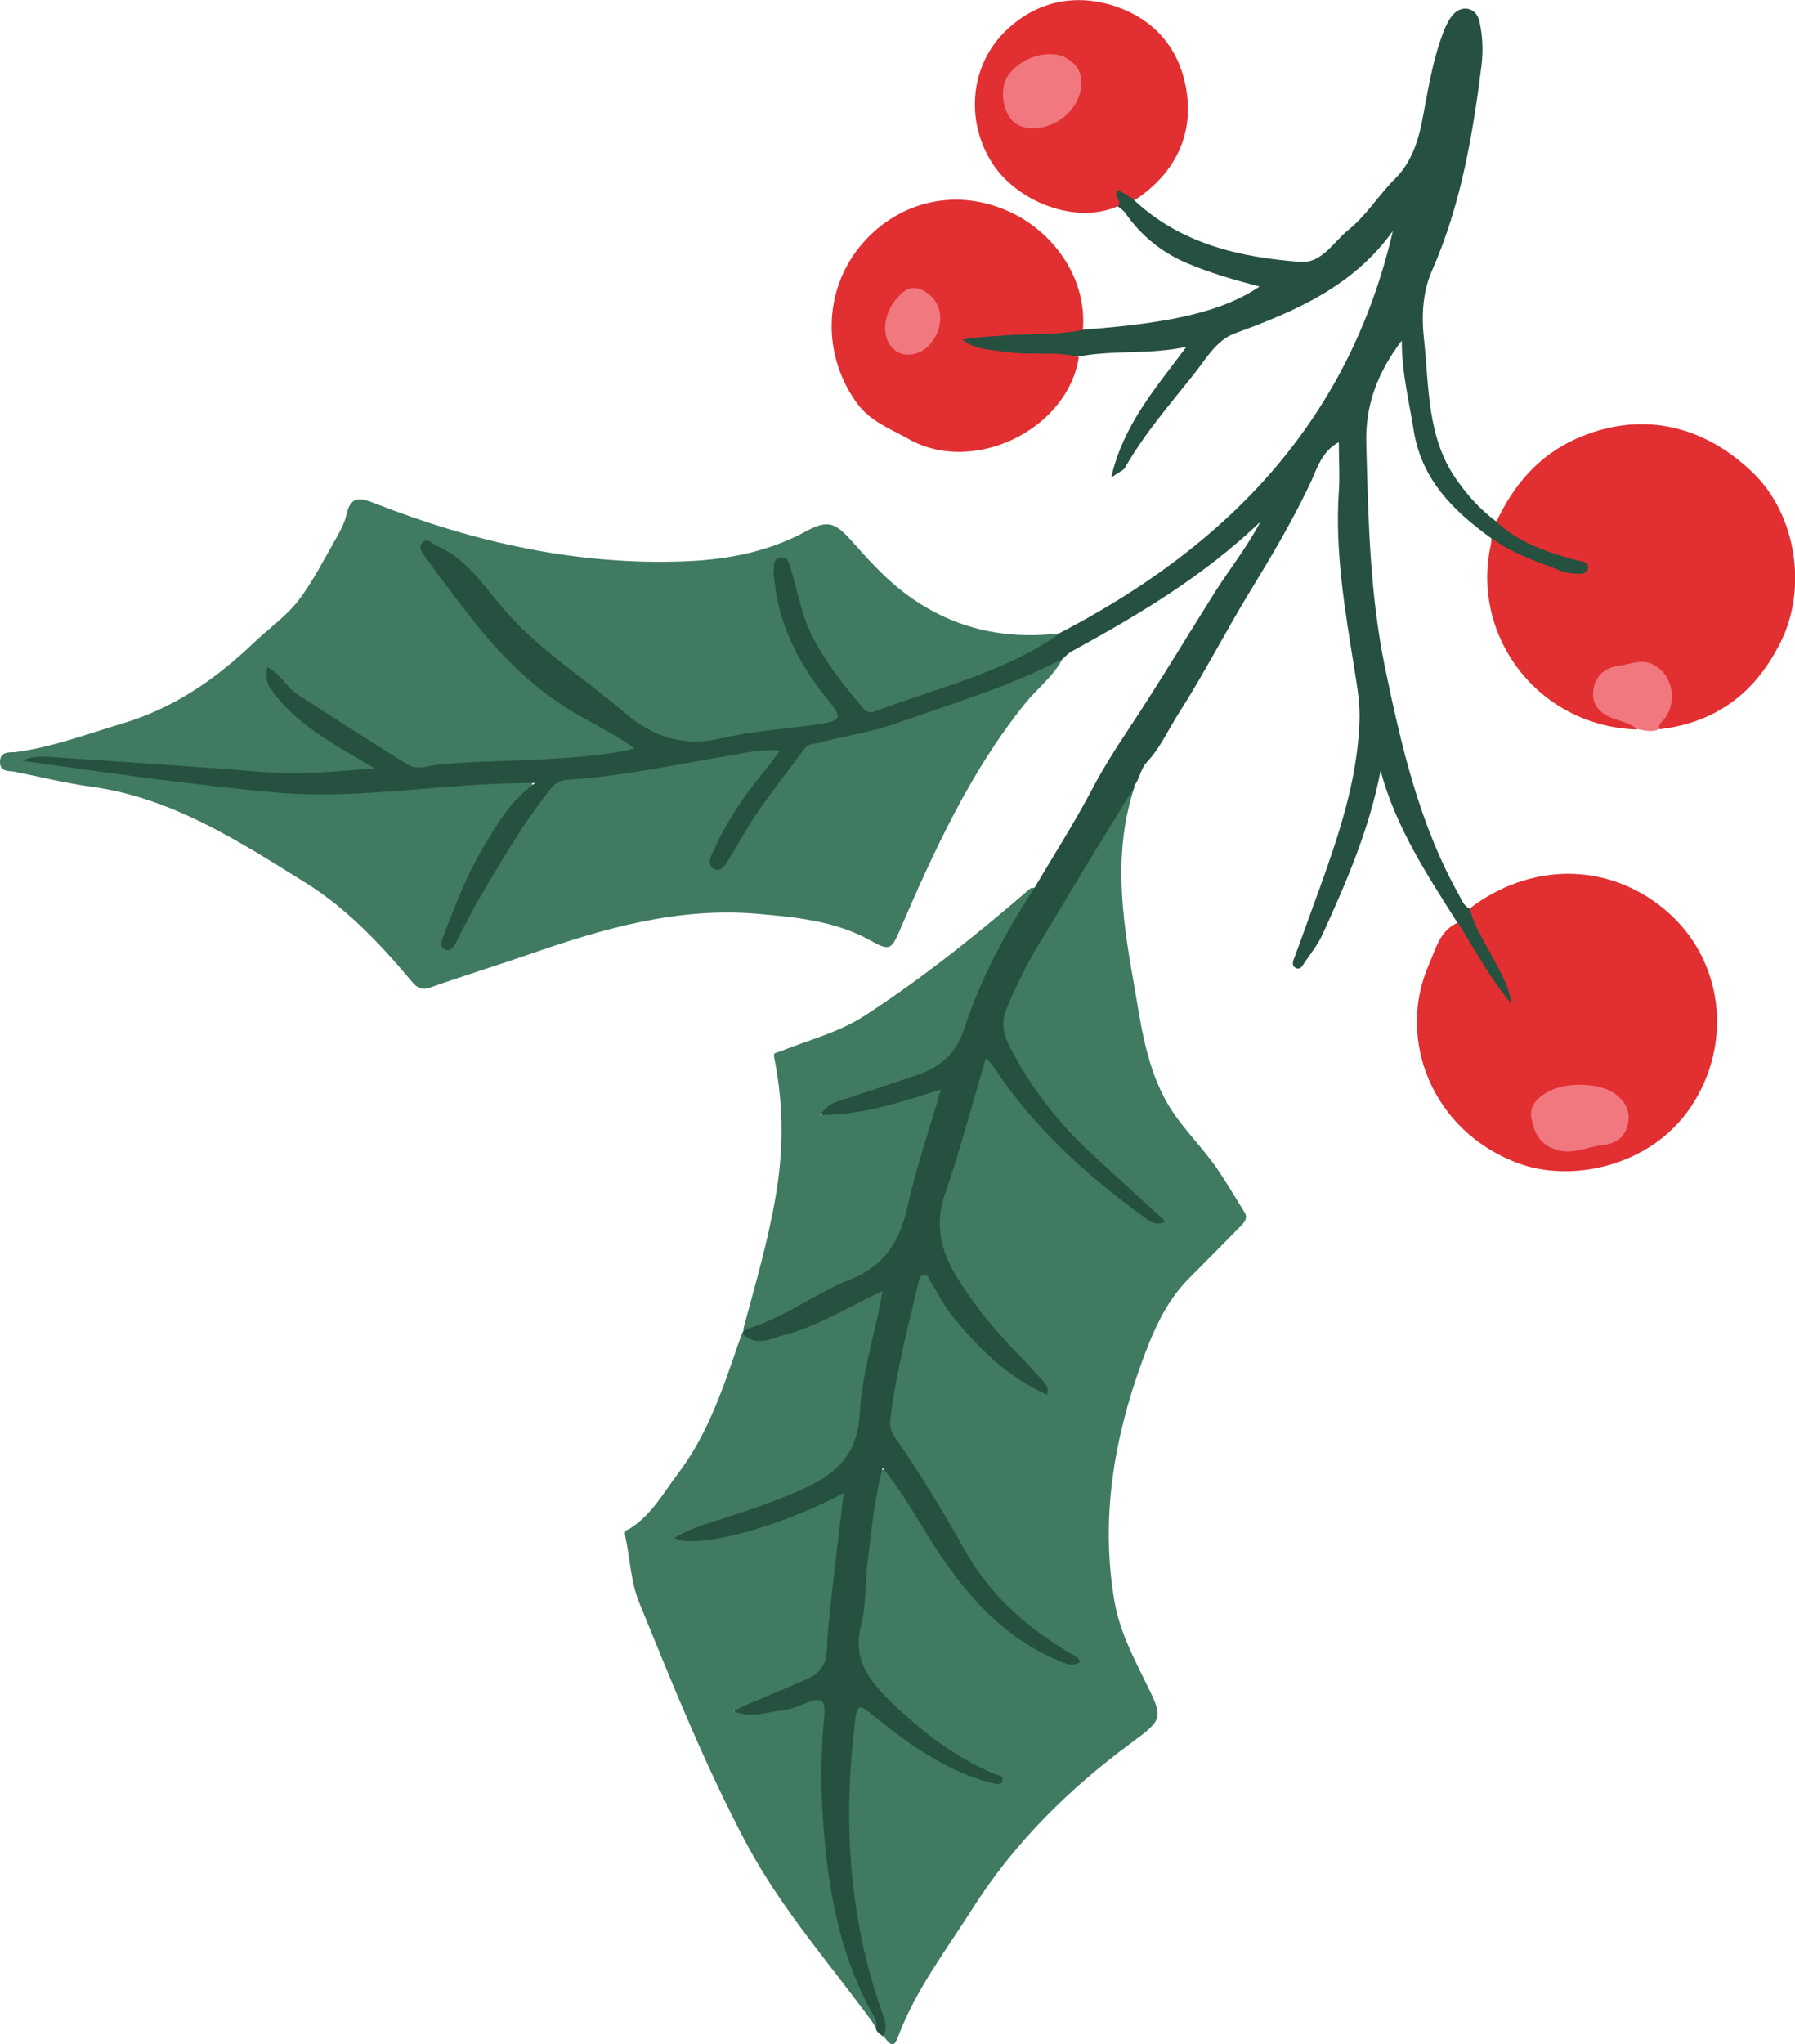
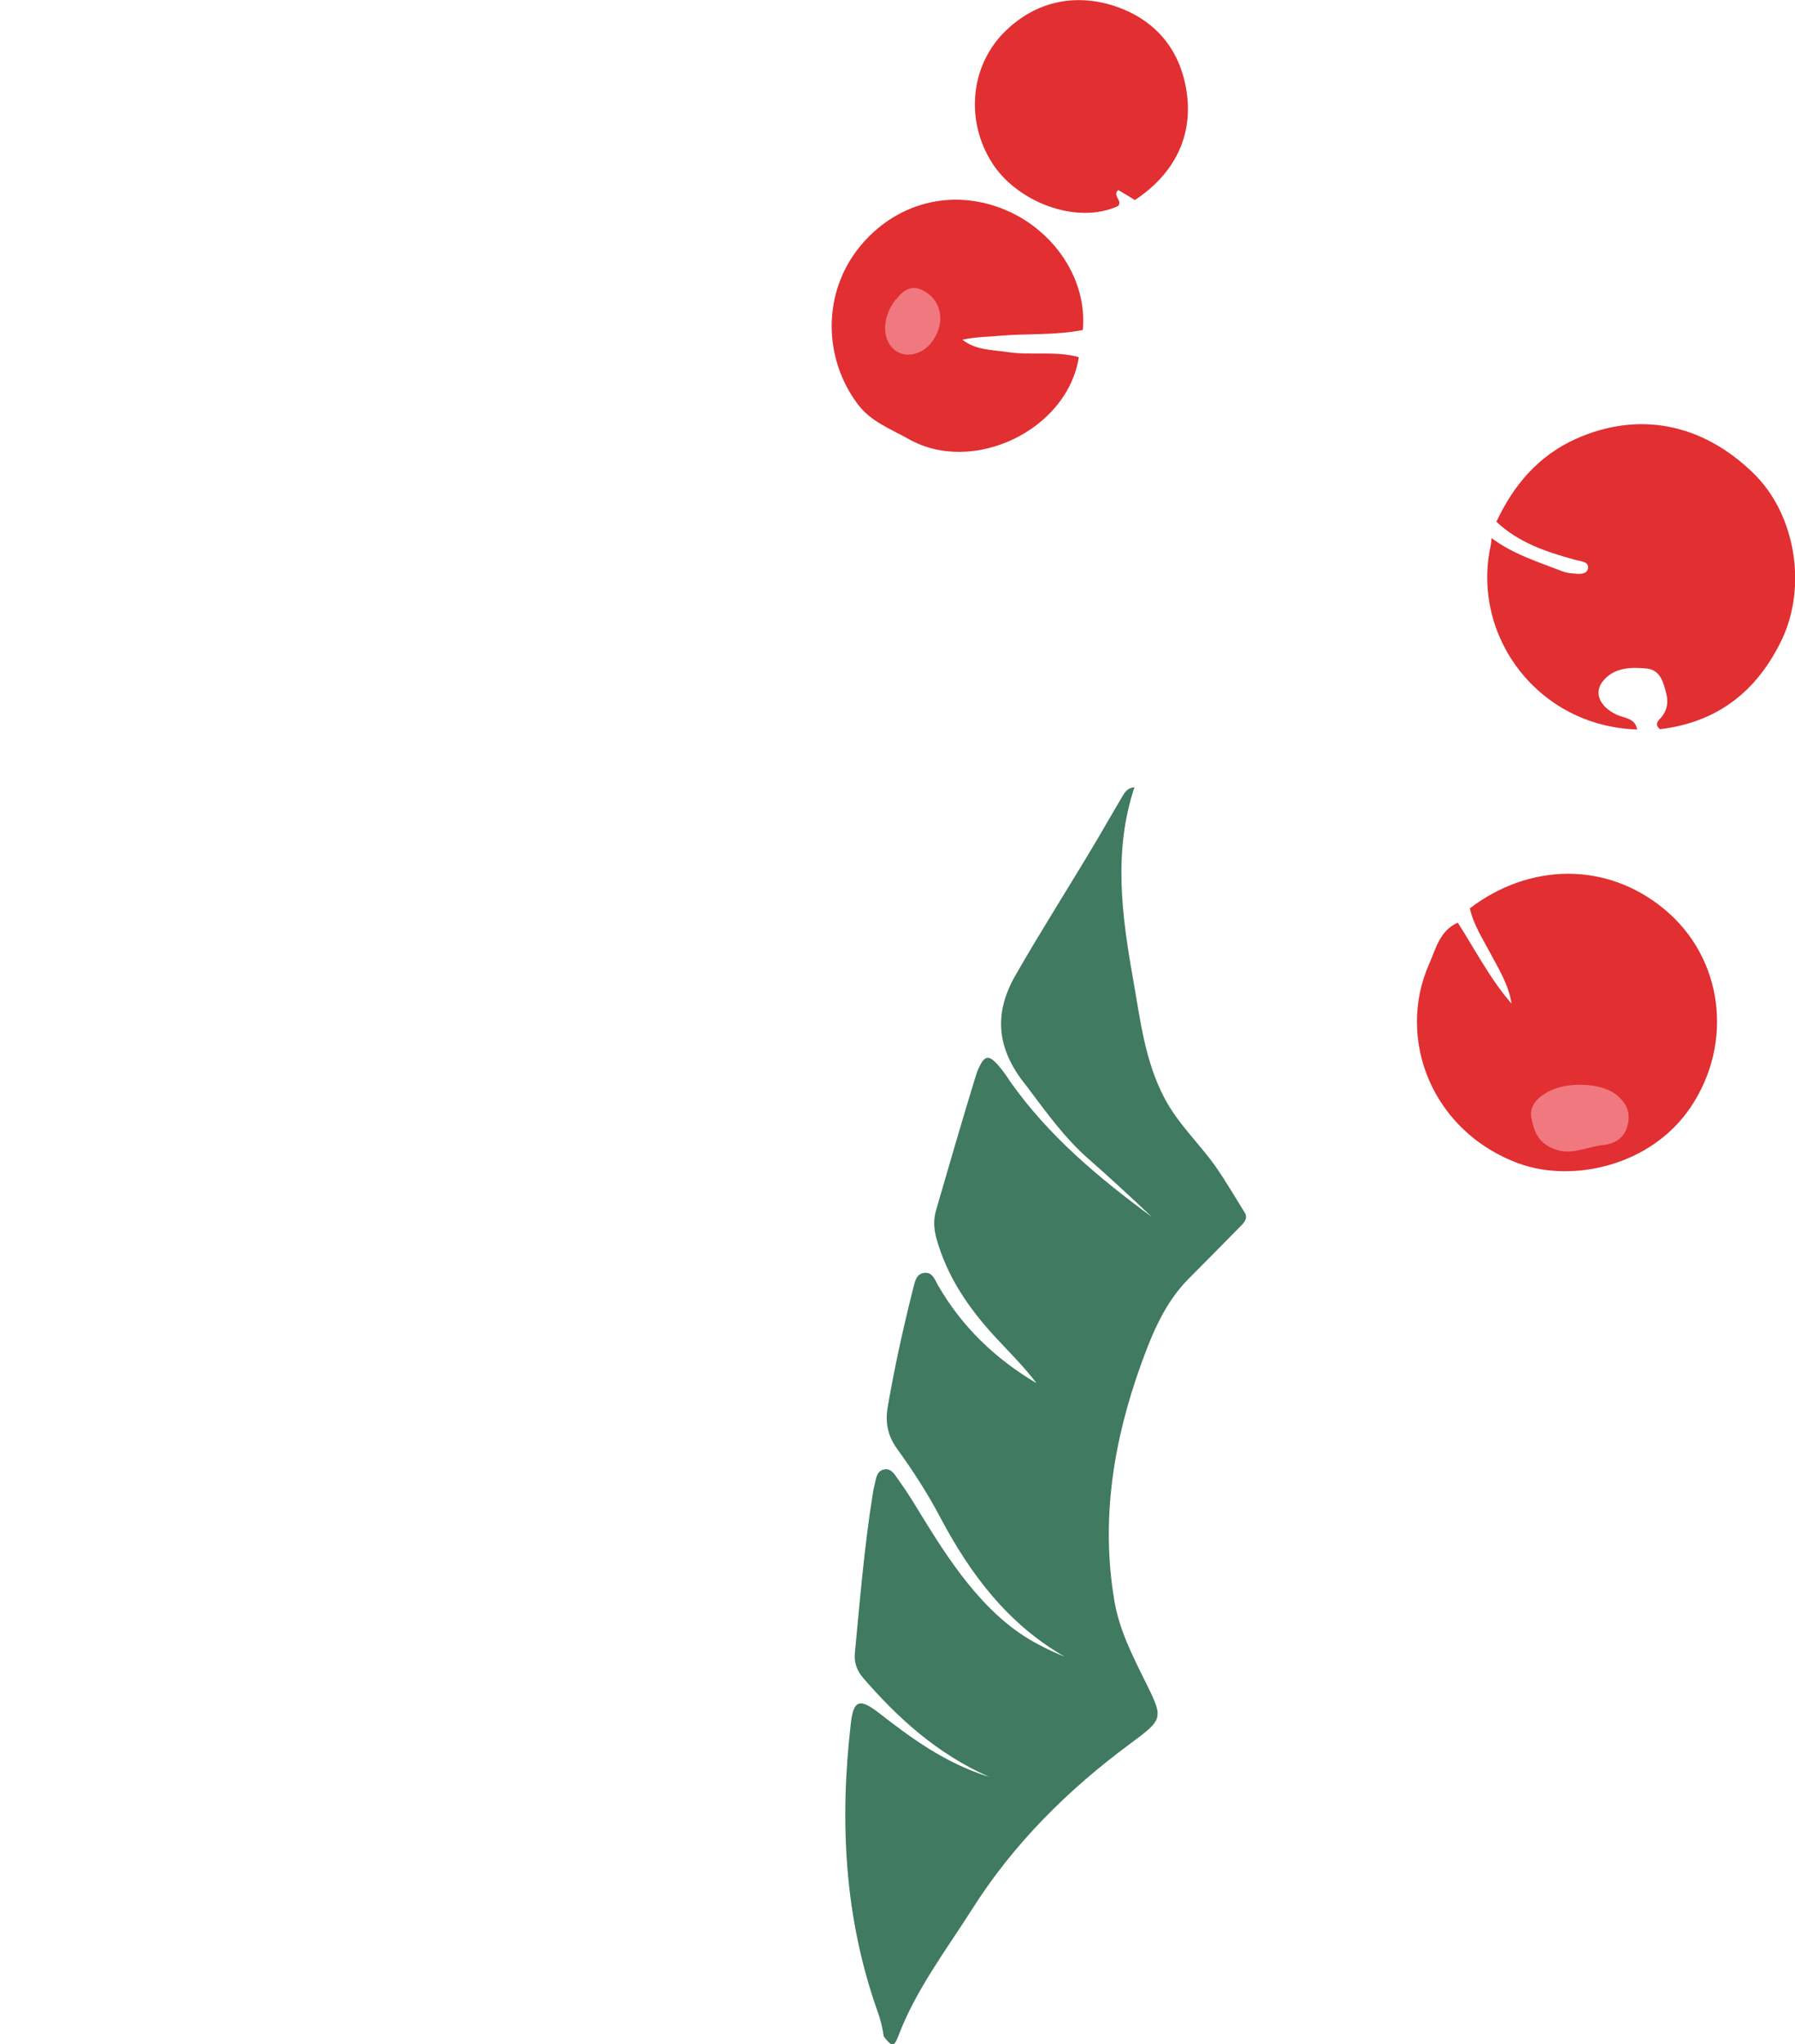
<svg xmlns="http://www.w3.org/2000/svg" id="b" width="62.76" height="71.43" viewBox="0 0 62.76 71.43">
  <g id="c">
-     <path d="M37.14,23.04c-.32.6-.87,1.01-1.29,1.53-1.94,2.4-3.2,5.18-4.41,7.98-.28.65-.37.67-1.01.31-1.22-.68-2.58-.81-3.94-.93-2.79-.24-5.39.51-7.97,1.41-1.16.4-2.33.76-3.49,1.17-.39.14-.56-.13-.73-.33-1.08-1.28-2.24-2.49-3.67-3.37-2.32-1.44-4.62-2.93-7.42-3.32-.9-.12-1.78-.34-2.67-.52-.22-.05-.54.03-.54-.35,0-.39.37-.32.54-.34,1.29-.17,2.5-.63,3.74-1,1.76-.52,3.24-1.53,4.56-2.79.52-.5,1.14-.93,1.58-1.49.53-.69.92-1.48,1.36-2.24.14-.25.28-.52.34-.8.15-.66.5-.56.99-.37,3.5,1.37,7.12,2.18,10.9,2.02,1.43-.06,2.86-.33,4.16-1.04.78-.42,1.03-.32,1.65.38.51.57,1.03,1.15,1.63,1.63,1.63,1.31,3.51,1.8,5.59,1.55,0,.35-.32.42-.54.55-1.22.73-2.54,1.21-3.88,1.65-.54.18-1.08.35-1.61.56-.5.2-.87.09-1.22-.34-1.02-1.23-1.87-2.55-2.16-4.15-.04-.2-.06-.42-.32-.58-.12.6.02,1.14.19,1.66.32,1.04.86,1.96,1.53,2.81.62.78.52,1.04-.48,1.19-1.5.23-3,.42-4.5.62-.51.07-.96-.07-1.36-.38-2.1-1.61-4.31-3.09-5.97-5.21-.42-.54-.89-1.12-1.63-1.31-.12.16,0,.27.06.35,1.34,1.72,2.55,3.57,4.42,4.81.68.45,1.4.85,2.1,1.28.22.13.62.21.53.53-.07.28-.46.24-.72.29-1.58.28-3.19.25-4.78.34-.5.03-1.01.05-1.51.11-.73.09-1.34-.15-1.88-.56-1.21-.89-2.66-1.43-3.7-2.58.13.47.44.79.8,1.08.73.57,1.46,1.13,2.29,1.56.18.09.45.17.41.42-.05.25-.33.2-.53.22-1.51.18-3.02.14-4.54.01-2.24-.19-4.48-.37-6.73-.48,2.59.17,5.15.61,7.73.89,1.99.21,3.95,0,5.92-.11.99-.06,1.97-.15,2.96-.18.24,0,.57-.09.68.19.1.24-.17.4-.32.57-1.22,1.4-1.95,3.06-2.54,4.8.53-.77.94-1.61,1.44-2.4.59-.92,1.13-1.87,1.82-2.73.28-.35.61-.53,1.07-.56,1.76-.14,3.49-.52,5.24-.79.46-.07.91-.17,1.37-.22.2-.02.46-.1.59.1.15.24-.07.43-.2.61-.32.44-.67.87-.99,1.31-.43.59-.74,1.23-.93,1.94.44-.53.84-1.08,1.17-1.67.46-.79,1.05-1.47,1.6-2.19.33-.42.85-.44,1.32-.54,2.24-.47,4.35-1.3,6.47-2.12.28-.11.52-.27.79-.39.2-.09.4-.26.64-.1Z" style="fill:#3f7a61;" />
    <path d="M39.67,27.49c-.75,2.24-.45,4.49-.05,6.74.25,1.41.41,2.85,1.1,4.15.48.91,1.23,1.59,1.81,2.42.35.51.66,1.04.99,1.57.11.18,0,.33-.12.45-.61.62-1.22,1.24-1.83,1.85-.83.83-1.27,1.89-1.66,2.96-.97,2.68-1.43,5.43-.95,8.29.17,1.02.63,1.92,1.08,2.83.64,1.29.65,1.31-.5,2.16-2.2,1.62-4.12,3.53-5.57,5.83-.91,1.43-1.95,2.79-2.56,4.4-.15.39-.22.39-.51.02-.04-.29-.11-.58-.21-.86-1.17-3.28-1.34-6.66-.94-10.09.09-.79.3-.88.95-.38,1.17.91,2.35,1.78,3.89,2.26-1.83-.81-3.2-2.06-4.42-3.47-.22-.26-.31-.54-.28-.87.18-1.86.33-3.73.63-5.58.01-.08.03-.17.05-.25.06-.22.06-.5.32-.57.28-.07.4.19.53.37.41.56.75,1.17,1.12,1.75.54.86,1.11,1.69,1.8,2.44.88.94,1.64,1.47,2.89,1.98-1.99-1.14-3.3-2.88-4.35-4.86-.44-.84-.96-1.64-1.51-2.4-.32-.44-.42-.89-.34-1.42.24-1.41.55-2.81.9-4.2.06-.22.1-.49.37-.53.29-.05.38.22.49.42.84,1.46,2.01,2.58,3.45,3.43-.44-.58-.96-1.09-1.45-1.62-.92-1-1.68-2.1-2.05-3.44-.09-.33-.11-.65-.01-.99.45-1.54.89-3.07,1.36-4.6.04-.12.07-.24.13-.36.2-.44.35-.47.67-.11.17.19.31.4.45.61,1.32,1.86,3.04,3.31,4.93,4.7-.78-.74-1.51-1.41-2.25-2.06-.76-.67-1.36-1.49-1.97-2.3-.06-.08-.12-.17-.19-.25-.96-1.2-1.17-2.42-.35-3.84.91-1.59,1.9-3.13,2.83-4.7.28-.47.55-.95.83-1.42.12-.2.21-.42.49-.44Z" style="fill:#3f7a61;" />
-     <path d="M39.67,27.49c-.46.75-.92,1.49-1.38,2.24-.6.98-1.18,1.97-1.78,2.95-.52.84-.97,1.71-1.34,2.62-.18.43-.07.88.13,1.27.75,1.47,1.76,2.74,2.98,3.85.81.74,1.63,1.49,2.47,2.26-.38.19-.59-.04-.81-.2-2.01-1.46-3.83-3.12-5.21-5.22-.05-.08-.13-.15-.26-.29-.49,1.64-.9,3.22-1.43,4.75-.57,1.62.29,2.8,1.13,3.95.65.89,1.46,1.66,2.2,2.48.14.15.31.28.24.58-1.37-.6-2.38-1.6-3.29-2.72-.32-.39-.54-.85-.81-1.27-.05-.08-.07-.22-.21-.2-.12.02-.15.13-.18.23-.36,1.57-.79,3.14-.98,4.75-.03.25-.02.47.15.71.89,1.27,1.69,2.6,2.45,3.95.93,1.64,2.29,2.81,3.91,3.72.05.03.07.09.12.17-.29.19-.52.05-.77-.05-2.12-.89-3.46-2.58-4.62-4.46-.46-.74-.89-1.5-1.52-2.27-.3,1.12-.38,2.18-.52,3.23-.1.75-.05,1.53-.23,2.25-.3,1.14.21,1.88.96,2.62,1.09,1.06,2.27,1.99,3.68,2.59.13.05.35.05.29.25-.05.19-.23.09-.38.06-.99-.24-1.87-.72-2.71-1.28-.54-.36-1.05-.78-1.56-1.18-.28-.22-.41-.3-.48.19-.44,3.48-.26,6.9.91,10.24.1.3.24.59.05.9-.09-.1-.25-.15-.25-.32-1.93-3.18-2.16-6.69-2.02-10.28,0-.08.01-.17.02-.25.04-.76.04-.77-.7-.55-.55.16-1.1.27-1.67.31-.22.01-.52.05-.57-.24-.05-.25.21-.33.4-.42.54-.24,1.09-.44,1.64-.67.66-.27,1.01-.68,1.06-1.46.11-1.59.25-3.18.57-4.87-1.4.8-2.82,1.16-4.26,1.48-.39.09-.78.16-1.18.17-.18,0-.35-.04-.4-.23-.06-.21.13-.3.28-.37.82-.4,1.7-.62,2.55-.91.96-.32,1.88-.72,2.72-1.31.4-.28.65-.64.71-1.13.21-1.56.5-3.1.89-4.72-.71.32-1.3.63-1.9.92-.69.33-1.39.61-2.16.64-.26.01-.62.11-.64-.36,0-.04.03-.08.05-.12.92-.59,1.95-.97,2.89-1.52.56-.33,1.13-.65,1.72-.93.26-.12.47-.29.55-.57.5-1.67.95-3.35,1.49-5.1-.78.2-1.48.41-2.19.57-.41.09-.82.16-1.24.19-.22.01-.47,0-.52-.25-.06-.25.18-.36.36-.45.46-.21.94-.36,1.42-.5.68-.21,1.36-.43,2.02-.72.48-.21.74-.55.93-1.04.64-1.69,1.33-3.36,2.43-4.82.09-.11.15-.26.3-.31.66-1.12,1.36-2.21,1.97-3.36.4-.77.87-1.51,1.35-2.23,1.04-1.57,2.01-3.19,3.02-4.79.49-.77,1.07-1.49,1.56-2.41-2.01,1.92-4.28,3.26-6.6,4.53-.14.07-.22.19-.33.27-1.85.96-3.84,1.55-5.79,2.24-.89.32-1.83.44-2.74.69-.16.04-.35.03-.46.17-.55.74-1.12,1.47-1.65,2.23-.38.55-.69,1.14-1.05,1.71-.11.17-.25.42-.49.29-.26-.15-.11-.43-.02-.62.45-1,1.05-1.91,1.75-2.75.19-.23.36-.47.58-.76-.62-.07-1.17.07-1.71.16-1.88.31-3.75.73-5.66.85-.23.01-.44.07-.61.28-.97,1.19-1.73,2.52-2.51,3.83-.31.52-.56,1.07-.85,1.6-.07.13-.16.29-.33.24-.22-.06-.18-.28-.12-.42.42-1.09.83-2.19,1.44-3.2.47-.77.89-1.56,1.79-2.21-3.16-.02-6.11.6-9.07.33-2.96-.27-5.91-.69-8.86-1.11.41-.2.86-.14,1.28-.11,2.41.16,4.81.32,7.22.51,1.26.1,2.5-.03,3.82-.13-1.38-.83-2.78-1.52-3.67-2.84-.12-.18-.14-.42-.08-.7.47.24.66.7,1.03.94,1.28.83,2.57,1.65,3.86,2.46.35.22.75.04,1.11,0,2.19-.19,4.41-.08,6.58-.49.06-.01.12-.04.25-.08-.61-.42-1.23-.75-1.82-1.08-1.64-.9-2.9-2.18-4.02-3.64-.49-.63-.97-1.26-1.43-1.91-.11-.15-.32-.36-.14-.56.16-.17.33.04.5.12.94.41,1.53,1.22,2.14,1.97,1.24,1.55,2.92,2.57,4.4,3.84,1.05.9,2.1,1.23,3.45.91,1.1-.26,2.25-.31,3.37-.49.8-.12.83-.22.33-.83-1-1.23-1.72-2.58-1.88-4.18-.01-.1-.05-.21-.03-.31.03-.19-.05-.46.25-.5.26-.03.29.22.34.38.24.71.34,1.47.66,2.16.47,1.02,1.16,1.88,1.88,2.73.12.14.25.16.39.11,2.18-.81,4.47-1.34,6.42-2.68.02-.01.03-.03.04-.05,5.85-3.03,10.12-7.38,11.67-14.06-1.39,1.94-3.42,2.81-5.53,3.58-.63.23-1,.88-1.4,1.39-.85,1.07-1.75,2.1-2.43,3.29-.07.12-.23.17-.49.36.42-1.84,1.54-3.11,2.63-4.57-1.33.28-2.57.1-3.78.34-1.27.13-2.53.06-3.78-.22-.19-.04-.38-.14-.36-.37.02-.24.25-.27.43-.28.98-.08,1.96-.11,2.93-.13.3,0,.63-.08.93.06,3.17-.23,4.94-.66,6.19-1.51-.93-.24-1.79-.49-2.62-.85-.85-.38-1.54-.95-2.07-1.71-.07-.1-.18-.17-.28-.25-.15-.18-.35-.44-.08-.58.32-.17.54.08.67.38,1.63,1.52,3.68,1.99,5.8,2.15.76.06,1.16-.7,1.7-1.13.64-.52,1.06-1.23,1.64-1.8.49-.49.75-1.17.9-1.88.22-1.1.37-2.22.79-3.28.09-.22.19-.42.34-.58.32-.32.78-.2.89.24.12.51.14,1.04.08,1.56-.31,2.45-.72,4.88-1.73,7.17-.34.77-.37,1.61-.28,2.42.18,1.68.1,3.44,1.15,4.91.38.54.82,1.03,1.36,1.43.16-.03.29.03.41.12.71.51,1.51.8,2.35,1.02.29.08.64.18.55.55-.08.34-.46.37-.74.28-.98-.33-2.07-.45-2.74-1.38-1.31-.95-2.42-2.03-2.7-3.75-.16-1.02-.42-2.03-.42-3.15-.84,1.11-1.28,2.24-1.24,3.6.07,2.61.12,5.23.65,7.8.57,2.75,1.2,5.49,2.59,7.97.1.18.16.37.36.47.63.92,1.16,1.9,1.6,2.92.06.15.13.34-.04.46-.15.11-.3.02-.39-.09-.63-.82-1.16-1.7-1.63-2.62-.03-.05.01-.12.04-.18-1.06-1.67-2.15-3.33-2.68-5.3-.39,2.03-1.19,3.88-2.03,5.72-.16.35-.39.64-.6.94-.07.1-.16.31-.32.24-.19-.09-.11-.26-.04-.43.29-.78.57-1.58.86-2.36.67-1.87,1.31-3.76,1.39-5.78.03-.63-.07-1.23-.17-1.85-.33-2.06-.69-4.12-.55-6.23.04-.56,0-1.12,0-1.73-.62.33-.77.96-1.01,1.46-.62,1.31-1.36,2.55-2.11,3.78-.85,1.39-1.59,2.85-2.47,4.22-.37.58-.65,1.22-1.13,1.73-.22.24-.24.58-.44.82Z" style="fill:#26503f;" />
-     <path d="M25.95,46.59c.49.5,1.03.17,1.52.04,1.18-.31,2.21-.98,3.39-1.52-.08.4-.14.77-.23,1.13-.24,1.04-.51,2.09-.57,3.16-.06,1.2-.63,1.96-1.68,2.48-1.1.54-2.25.91-3.41,1.28-.48.15-.96.31-1.39.58.67.42,3.66-.36,5.92-1.57-.12,1.02-.24,1.97-.35,2.93-.09.85-.21,1.71-.24,2.56-.02.53-.27.82-.69,1.01-.73.32-1.47.62-2.2.93-.09.04-.18.09-.37.19.65.27,1.18.02,1.71-.03.29-.03.57-.15.84-.26.47-.19.68-.15.62.45-.1,1.06-.13,2.13-.07,3.2.14,2.47.5,4.88,1.69,7.1.1.18.25.35.19.58-1.53-2.12-3.28-4.07-4.53-6.41-1.45-2.73-2.59-5.58-3.75-8.42-.3-.74-.32-1.55-.49-2.33-.05-.21.08-.21.15-.25.77-.48,1.18-1.25,1.71-1.95,1.11-1.47,1.63-3.19,2.22-4.88Z" style="fill:#3f7a61;" />
    <path d="M52.15,18.8c.74.56,1.62.83,2.47,1.16.1.04.2.06.3.07.22.02.55.08.6-.16.05-.26-.26-.25-.49-.32-.98-.27-1.95-.6-2.71-1.32.6-1.28,1.47-2.31,2.79-2.9,2.16-.96,4.38-.56,6.19,1.2,1.47,1.42,1.9,3.95.99,5.84-.87,1.8-2.25,2.87-4.25,3.11-.24-.2-.01-.33.08-.46.18-.24.21-.5.14-.78-.1-.4-.21-.83-.68-.88-.54-.05-1.12-.05-1.52.42-.35.41-.14.91.46,1.19.27.13.65.11.72.52-3.47-.11-5.81-3.27-5.12-6.43.02-.08.02-.16.03-.25Z" style="fill:#e12f32;" />
    <path d="M50.97,32.24c.61.95,1.13,1.97,1.88,2.83-.1-.65-.44-1.2-.74-1.76-.27-.51-.59-1-.72-1.57,2.1-1.6,4.79-1.63,6.79.02,2.08,1.71,2.44,4.69.93,6.93-1.39,2.06-4.13,2.64-5.99,1.97-3.04-1.1-4.32-4.35-3.15-6.98.23-.52.37-1.17,1-1.44Z" style="fill:#e12f32;" />
    <path d="M37.86,11.53c-.95.19-1.91.12-2.87.2-.44.04-.89.04-1.34.14.47.37,1.03.35,1.57.43.83.13,1.68-.05,2.5.18-.4,2.56-3.72,4.13-5.95,2.86-.64-.36-1.32-.6-1.79-1.23-1.21-1.63-1.22-3.89.08-5.49,1.22-1.5,3.21-2.1,5.15-1.26,1.63.71,2.81,2.38,2.65,4.17Z" style="fill:#e12f32;" />
-     <path d="M36.17,31.02c-1,1.54-1.88,3.16-2.45,4.91-.3.92-.87,1.37-1.7,1.65-.89.3-1.78.6-2.68.89-.22.07-.43.15-.66.49,1.52,0,2.83-.46,4.22-.89-.4,1.38-.86,2.7-1.16,4.05-.27,1.23-.79,2.11-2.02,2.59-1.28.5-2.38,1.41-3.74,1.76.41-1.53.86-3.04,1.13-4.61.29-1.62.29-3.24-.03-4.85-.05-.26,0-.19.22-.28.97-.39,2.01-.65,2.9-1.22,2.06-1.33,3.97-2.87,5.83-4.47.03-.02.08-.01.12-.02Z" style="fill:#3f7a61;" />
    <path d="M39.68,6.99c-.19-.12-.38-.23-.58-.35-.23.19.17.38-.01.56-1.46.67-3.55-.15-4.41-1.52-.94-1.48-.76-3.43.51-4.63,1.02-.97,2.31-1.27,3.65-.88,1.25.37,2.18,1.21,2.54,2.52.47,1.74-.14,3.27-1.7,4.3Z" style="fill:#e12f32;" />
-     <path d="M57.24,25.48c-.21-.18-.47-.25-.73-.34-.44-.13-.83-.41-.81-.92.02-.55.37-.89.91-.96.39-.05.78-.24,1.17-.05.75.35.91,1.45.3,2.04-.07.07-.09.13-.05.22-.26.13-.53.06-.8,0Z" style="fill:#f1787f;" />
    <path d="M56.47,38.22c.36.27.56.61.44,1.09-.11.46-.44.65-.86.7-.59.06-1.14.4-1.78.11-.49-.21-.63-.59-.72-1.02-.1-.46.2-.74.57-.95.65-.36,1.81-.32,2.35.07Z" style="fill:#f1787f;" />
    <path d="M31.33,10.47c.31-.43.67-.55,1.12-.21.53.4.57,1.14.1,1.73-.33.42-.92.53-1.27.24-.46-.37-.44-1.16.04-1.77Z" style="fill:#f1787f;" />
-     <path d="M37.37,2.1c.51.25.6,1.02.15,1.65-.5.7-1.51.94-2.04.54-.43-.33-.55-1.21-.23-1.66.49-.69,1.57-.96,2.13-.54Z" style="fill:#f1787f;" />
+     <path d="M37.37,2.1Z" style="fill:#f1787f;" />
  </g>
</svg>